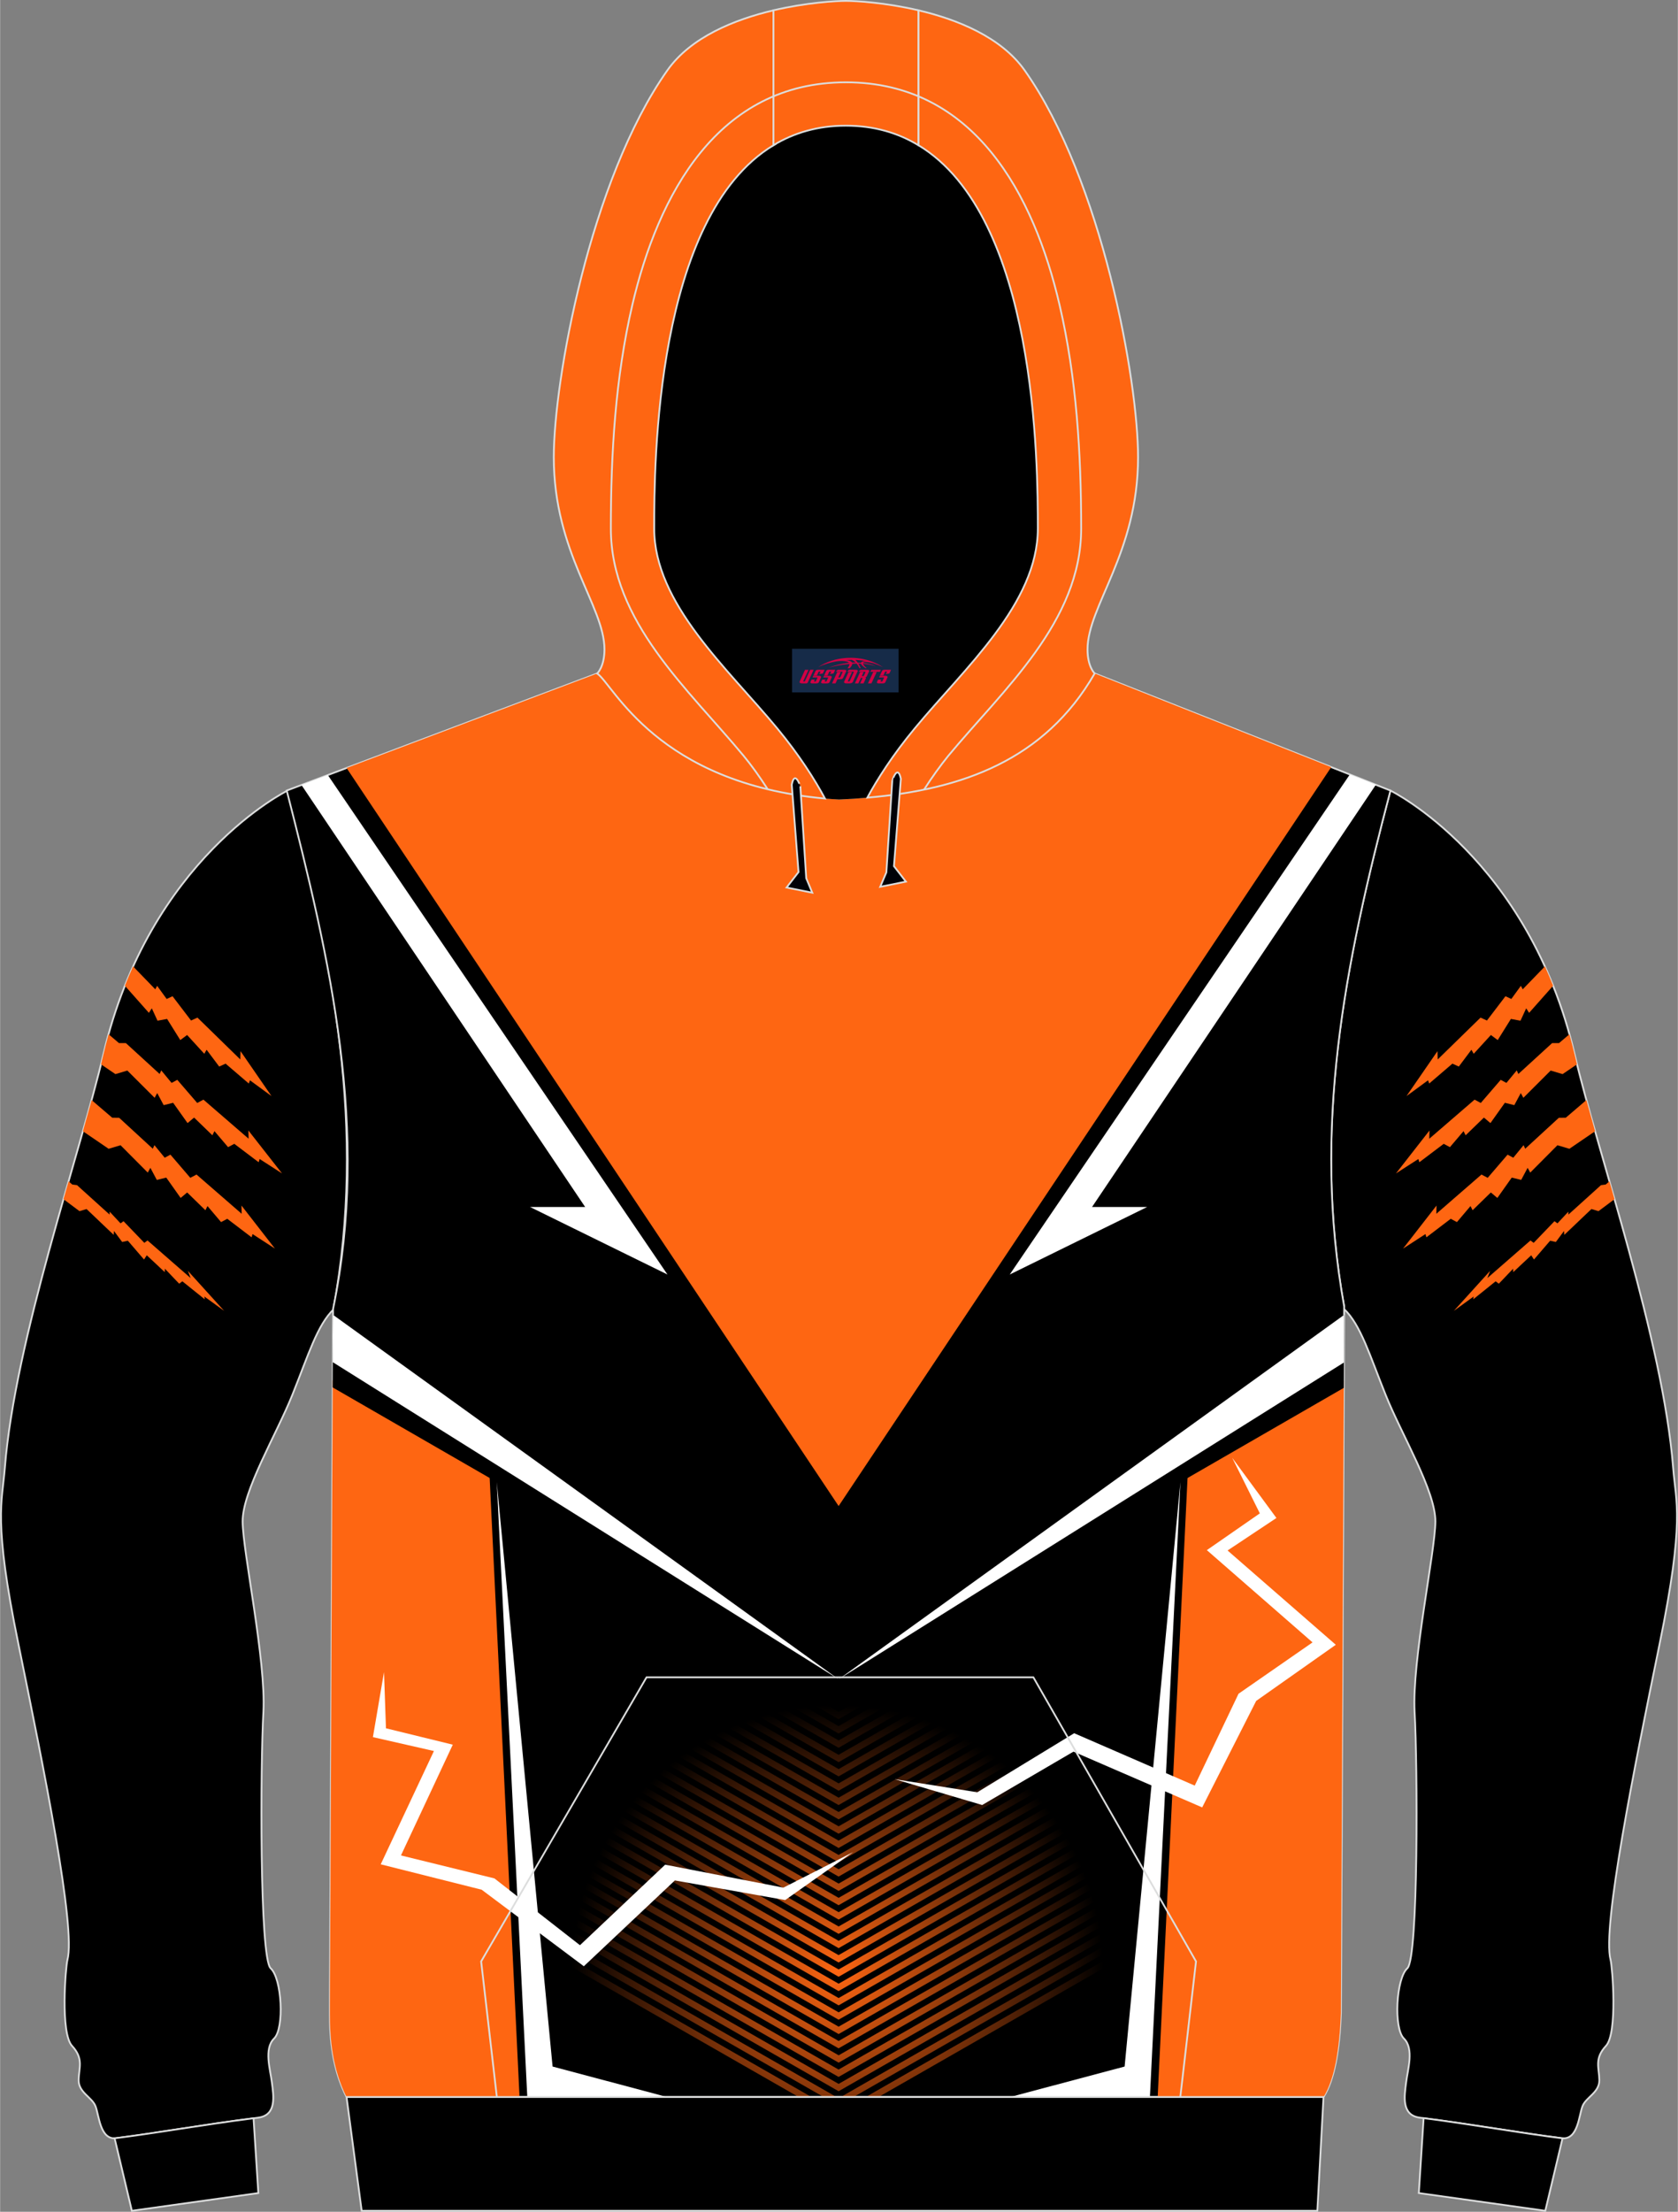
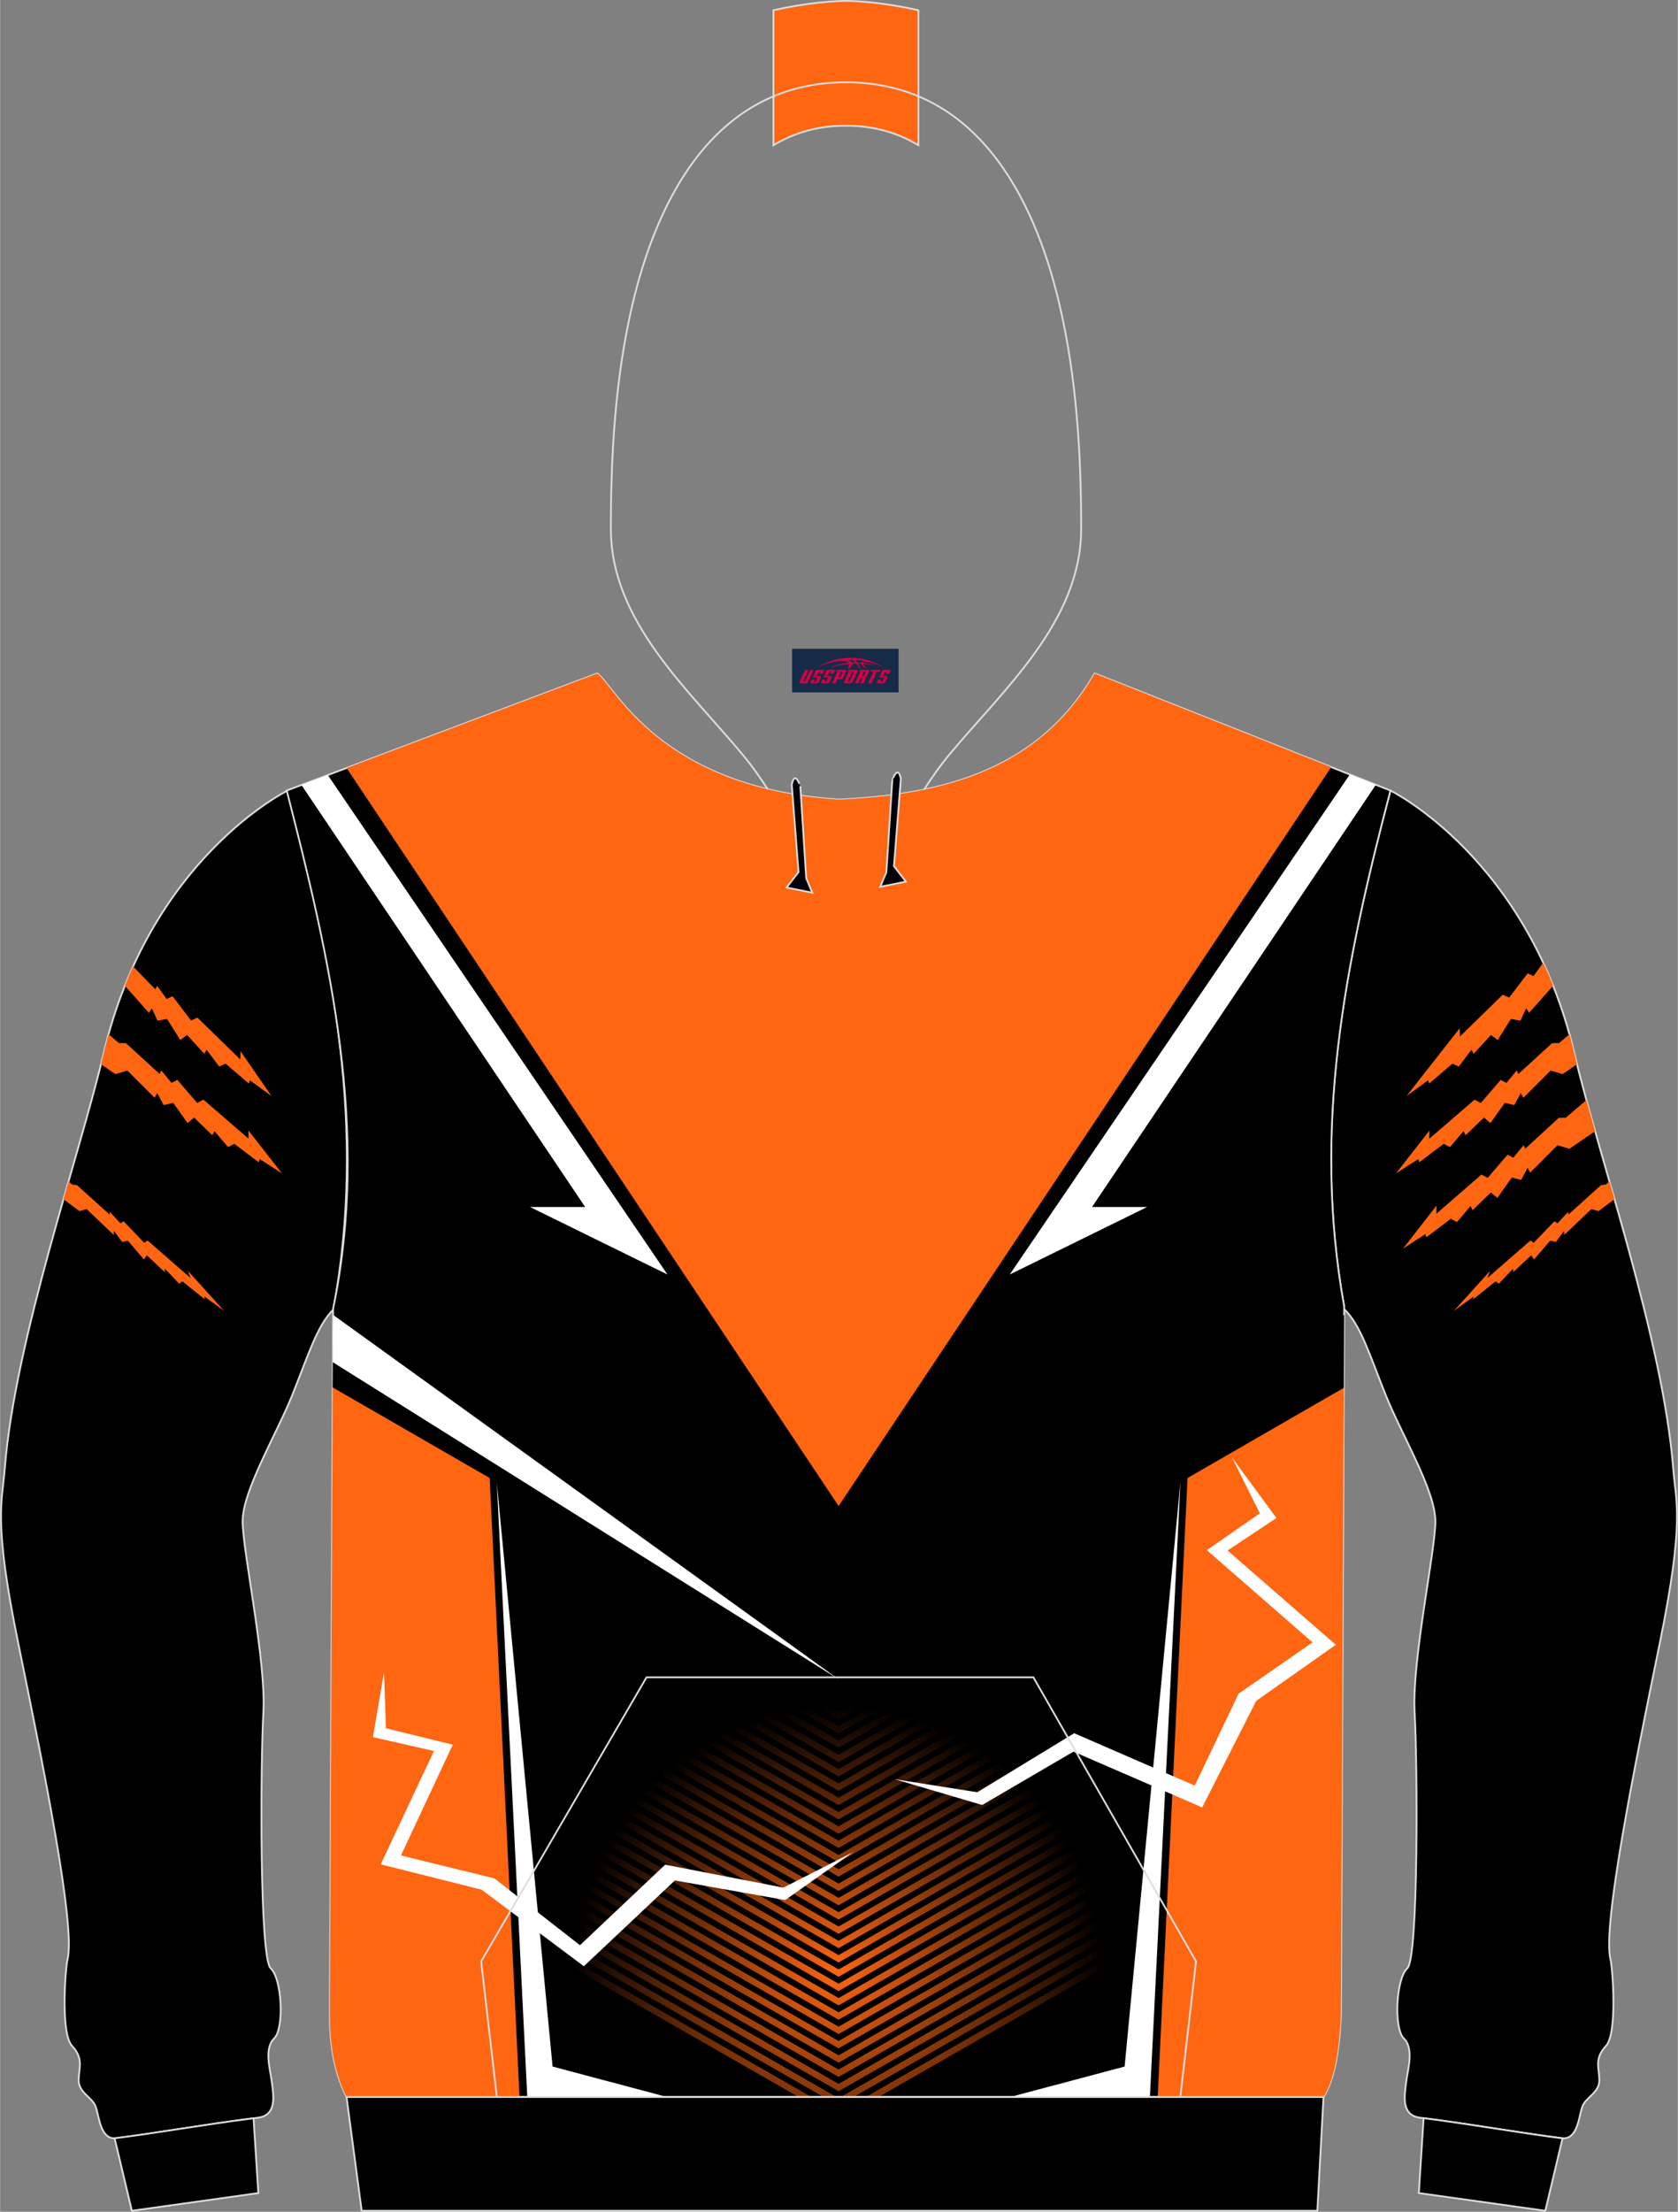
<svg xmlns="http://www.w3.org/2000/svg" version="1.1" id="图层_1" x="0px" y="0px" width="378px" height="498px" viewBox="0 0 378.09 498.19" enable-background="new 0 0 378.09 498.19" xml:space="preserve">
  <rect x="0" y="0" width="378.09" height="498.19" fill="#808080" stroke="none" />
  <g>
    <path fill-rule="evenodd" clip-rule="evenodd" stroke="#DCDDDD" stroke-width="0.4" stroke-miterlimit="22.926" d="M373.96,370.34   c-5.72,27.98-12.97,63.83-11.04,71.11c0.41,1.58,1.64,16.5-1.04,19.38c-2.69,2.91-1.52,4.94-1.49,7.72s-3,3.83-3.79,5.85   c-0.82,2.06-1.01,7.66-4.65,7.22c-9.55-1.2-20.21-3.13-31.98-4.62c-4.27-0.54-3.51-4.91-3.13-7.88c0.35-2.94,1.87-7.66-0.51-9.97   c-2.34-2.34-1.74-13.52,0.79-15.8c2.53-2.31,2.31-46.13,1.64-57.72c-0.63-11.56,4.62-35.97,4.68-42.9   c0.03-6.96-7.62-19.6-11.2-28.52c-3.6-8.96-5.63-15.8-9.36-19.35v-0.57c-7.24-40.15,0-76.68,10.43-116.22   c0,0,31.15,15.26,41.5,59.4c5.41,22.92,19.93,64.37,22.21,93.14C377.63,338.33,379.71,342.33,373.96,370.34L373.96,370.34z" />
    <g>
-       <path fill-rule="evenodd" clip-rule="evenodd" fill="#FE6612" d="M316.93,246.89l4.85-3.55l0.27,0.72l5.23-4.48l1.44,0.66    l2.84-3.79l0.52,0.91l3.87-4.23l1.54,1.14l2.97-4.76l2.16,0.4l1.29-2.8l0.65,1.03l5.42-6.11c-0.6-1.49-1.22-2.94-1.86-4.35    l-5,5.16l-0.41-0.79l-2.15,2.96l-1.33-0.61l-4.17,5.47l-1.44-0.66l-9.65,9.42l-0.06-1.86L316.93,246.89z" />
+       <path fill-rule="evenodd" clip-rule="evenodd" fill="#FE6612" d="M316.93,246.89l4.85-3.55l0.27,0.72l5.23-4.48l1.44,0.66    l2.84-3.79l0.52,0.91l3.87-4.23l1.54,1.14l2.97-4.76l2.16,0.4l1.29-2.8l0.65,1.03l5.42-6.11c-0.6-1.49-1.22-2.94-1.86-4.35    l-0.41-0.79l-2.15,2.96l-1.33-0.61l-4.17,5.47l-1.44-0.66l-9.65,9.42l-0.06-1.86L316.93,246.89z" />
      <path fill-rule="evenodd" clip-rule="evenodd" fill="#FE6612" d="M314.56,264.31l5.05-3.25l0.22,0.73l5.49-4.15l1.4,0.75    l3.07-3.61l0.47,0.94l4.12-3.99l1.47,1.24l3.25-4.57l2.13,0.53l1.46-2.72l0.58,1.07l6.15-6.14l2.69,0.8l3.24-2.2    c-0.19-0.78-0.38-1.53-0.55-2.27c-0.36-1.54-0.75-3.04-1.16-4.5l-2.33,1.98l-1.57,0.01l-7.6,6.95l-0.36-0.81l-2.33,2.82    l-1.29-0.69l-4.49,5.21l-1.4-0.75l-10.21,8.81l0.05-1.86L314.56,264.31z" />
      <path fill-rule="evenodd" clip-rule="evenodd" fill="#FE6612" d="M316.16,281.24l5.04-3.27l0.22,0.73l5.48-4.17l1.4,0.74    l3.06-3.61l0.47,0.94l4.11-4l1.47,1.23l3.24-4.58l2.13,0.52l1.45-2.72l0.59,1.07l6.13-6.16l2.69,0.8l5.79-3.95    c-0.69-2.42-1.34-4.77-1.96-7.02l-4.64,3.97l-1.57,0.02l-7.58,6.97l-0.36-0.81l-2.32,2.83l-1.29-0.69l-4.48,5.22l-1.4-0.74    l-10.18,8.84l0.05-1.86L316.16,281.24z" />
      <path fill-rule="evenodd" clip-rule="evenodd" fill="#FE6612" d="M327.6,295.27l4.46-3.23l-0.08,0.62l5.04-4.05l0.72,0.54    l3.22-3.38l0.03,0.77l4.05-3.79l0.62,0.95l3.64-4.23l1.29,0.28l1.84-2.48l0.07,0.88l6.11-5.82l1.59,0.48l3.61-2.7    c-0.38-1.35-0.77-2.69-1.15-4.02l-0.83,0.72l-1.07,0.14l-7.35,6.64v-0.67l-2.46,2.64l-0.67-0.49l-4.69,4.88l-0.72-0.54l-9.71,8.47    l0.61-1.62L327.6,295.27z" />
    </g>
    <path fill-rule="evenodd" clip-rule="evenodd" stroke="#DCDDDD" stroke-width="0.4" stroke-miterlimit="22.926" d="M4.13,370.34   c5.72,27.98,12.97,63.83,11.04,71.11c-0.41,1.58-1.64,16.5,1.04,19.38c2.69,2.91,1.52,4.94,1.49,7.72s3,3.83,3.79,5.85   c0.82,2.06,1.01,7.66,4.65,7.22c9.55-1.2,20.21-3.13,31.98-4.62c4.27-0.54,3.51-4.91,3.13-7.88c-0.35-2.94-1.87-7.66,0.51-9.97   c2.34-2.34,1.74-13.52-0.79-15.8c-2.53-2.31-2.31-46.13-1.64-57.72c0.63-11.56-4.62-35.97-4.68-42.9   c-0.03-6.96,7.62-19.6,11.2-28.52c3.6-8.96,5.63-15.8,9.36-19.35v-0.57c7.24-40.15,0-76.68-10.43-116.22c0,0-31.15,15.26-41.5,59.4   c-5.41,22.92-19.93,64.37-22.21,93.14C0.46,338.33-1.62,342.33,4.13,370.34L4.13,370.34z" />
    <g>
      <path fill-rule="evenodd" clip-rule="evenodd" fill="#FE6612" d="M61.16,246.89l-4.85-3.55l-0.27,0.72l-5.23-4.48l-1.44,0.66    l-2.84-3.79l-0.52,0.91l-3.87-4.23l-1.54,1.14l-2.97-4.76l-2.16,0.4l-1.29-2.8l-0.65,1.03l-5.42-6.11    c0.6-1.49,1.22-2.94,1.86-4.35l5,5.16l0.41-0.79l2.15,2.96l1.33-0.61l4.17,5.47l1.44-0.66l9.65,9.42l0.06-1.86L61.16,246.89z" />
      <path fill-rule="evenodd" clip-rule="evenodd" fill="#FE6612" d="M63.53,264.31l-5.05-3.25l-0.22,0.73l-5.49-4.15l-1.4,0.75    l-3.07-3.61l-0.47,0.94l-4.12-3.99l-1.47,1.24l-3.25-4.57l-2.13,0.53l-1.46-2.72l-0.58,1.07l-6.15-6.14l-2.69,0.8l-3.24-2.2    c0.19-0.78,0.38-1.53,0.55-2.27c0.36-1.54,0.75-3.04,1.16-4.5l2.33,1.98l1.57,0.01l7.6,6.95l0.36-0.81l2.33,2.82l1.29-0.69    l4.49,5.21l1.4-0.75l10.18,8.8l-0.05-1.86L63.53,264.31z" />
-       <path fill-rule="evenodd" clip-rule="evenodd" fill="#FE6612" d="M61.93,281.24l-5.04-3.27l-0.22,0.73l-5.48-4.17l-1.4,0.74    l-3.06-3.61l-0.47,0.94l-4.11-4l-1.47,1.23l-3.24-4.58l-2.13,0.52l-1.45-2.72l-0.59,1.07l-6.13-6.16l-2.69,0.8l-5.79-3.95    c0.69-2.42,1.34-4.77,1.96-7.02l4.64,3.97l1.57,0.02l7.58,6.97l0.36-0.81l2.32,2.83l1.29-0.69l4.48,5.22l1.4-0.74l10.18,8.84    l-0.05-1.86L61.93,281.24z" />
      <path fill-rule="evenodd" clip-rule="evenodd" fill="#FE6612" d="M50.49,295.27l-4.46-3.23l0.08,0.62l-5.04-4.05l-0.72,0.54    l-3.22-3.38l-0.03,0.77l-4.05-3.79l-0.62,0.95l-3.64-4.23l-1.29,0.28l-1.84-2.48l-0.07,0.88l-6.11-5.82l-1.59,0.48l-3.61-2.7    c0.38-1.35,0.77-2.69,1.15-4.02l0.83,0.72l1.07,0.14l7.35,6.64v-0.67l2.46,2.64l0.67-0.49l4.69,4.88l0.72-0.54l9.71,8.47    l-0.61-1.62L50.49,295.27z" />
    </g>
    <path fill-rule="evenodd" clip-rule="evenodd" stroke="#DCDDDD" stroke-width="0.4" stroke-miterlimit="22.926" d="M64.59,178.07   l69.97-26.37c3.83,2.63,13.92,25.96,54.53,28.4c23.98-1.08,45.2-6.96,57.58-28.4l66.65,26.37c-10.4,39.55-17.68,76.07-10.43,116.22   l-0.74,159.18c-0.32,8.2-1.42,14.88-3.92,18.87H78.07c-3.13-6.33-3.79-12.83-3.76-19.25c0-4.08,0.03-8.2,0.06-12.32l0.66-145.92   C83.41,254.5,74.33,216.13,64.59,178.07L64.59,178.07z" />
    <radialGradient id="SVGID_1_" cx="188.69" cy="53.279" r="59.948" gradientTransform="matrix(1 0 0 -1 0 497.181)" gradientUnits="userSpaceOnUse">
      <stop offset="0" style="stop-color:#FE6612" />
      <stop offset="1" style="stop-color:#FE6612;stop-opacity:0" />
    </radialGradient>
    <path fill-rule="evenodd" clip-rule="evenodd" fill="url(#SVGID_1_)" d="M188.96,353.35l113.01-64.69   c0.07,0.51,0.15,1.01,0.23,1.52L188.96,355L75.9,290.28c0.09-0.5,0.18-1,0.26-1.51L188.96,353.35L188.96,353.35z M302.43,291.61   l-113.47,64.96L75.64,291.7c-0.09,0.5-0.19,0.99-0.28,1.49l113.6,65.03l113.73-65.1C302.6,292.62,302.51,292.11,302.43,291.61   L302.43,291.61z M302.89,294.57l-113.93,65.22L75.08,294.6l-0.05,0.26l-0.01,1.36l113.94,65.22l113.92-65.22L302.89,294.57   L302.89,294.57z M302.87,297.8l-113.92,65.21L75.01,297.79L75,299.44l113.95,65.23l113.91-65.21L302.87,297.8L302.87,297.8z    M302.86,301.04l-113.9,65.2L75,301l-0.01,1.65l113.97,65.24l113.89-65.2L302.86,301.04L302.86,301.04z M302.84,304.27   l-113.89,65.19L74.98,304.22l-0.01,1.65l113.98,65.25l113.88-65.19L302.84,304.27L302.84,304.27z M302.83,307.5l-113.87,65.19   L74.97,307.43l-0.01,1.65l114,65.26l113.86-65.18L302.83,307.5L302.83,307.5z M302.81,310.73l-113.86,65.18l-114-65.26l-0.01,1.65   l114.01,65.27L302.8,312.4L302.81,310.73L302.81,310.73z M302.8,313.97l-113.84,65.17L74.94,313.86l-0.01,1.65l114.03,65.27   l113.83-65.16L302.8,313.97L302.8,313.97z M302.78,317.2l-113.83,65.16L74.92,317.08l-0.01,1.65l114.04,65.28l113.82-65.16   L302.78,317.2L302.78,317.2z M302.77,320.43l-113.81,65.15L74.91,320.29l-0.01,1.65l114.05,65.29l113.8-65.15L302.77,320.43   L302.77,320.43z M302.75,323.66l-113.8,65.14L74.89,323.51l-0.01,1.65l114.07,65.3l113.79-65.14L302.75,323.66L302.75,323.66z    M302.74,326.89l-113.78,65.13l-114.08-65.3l-0.01,1.65l114.08,65.31l113.77-65.13L302.74,326.89L302.74,326.89z M302.72,330.13   l-113.77,65.13L74.87,329.94l-0.01,1.65l114.1,65.32l113.76-65.12V330.13L302.72,330.13z M302.71,333.36l-113.75,65.12   L74.85,333.15l-0.01,1.65l114.11,65.32l113.74-65.11L302.71,333.36L302.71,333.36z M302.69,336.59L188.96,401.7L74.84,336.37   l-0.01,1.65l114.13,65.33l113.73-65.1V336.59L302.69,336.59z M302.68,339.82l-113.72,65.1L74.82,339.59l-0.01,1.65l114.14,65.34   l113.71-65.1L302.68,339.82L302.68,339.82z M302.66,343.05l-113.71,65.09L74.81,342.8l-0.01,1.65l114.16,65.35l113.7-65.09   L302.66,343.05L302.66,343.05z M302.65,346.29l-113.69,65.08L74.79,346.02l-0.01,1.65l114.17,65.36l113.68-65.08L302.65,346.29   L302.65,346.29z M302.63,349.52l-113.68,65.07L74.78,349.23l-0.01,1.65l114.19,65.37l113.67-65.07V349.52L302.63,349.52z    M302.62,352.75l-113.66,65.07l-114.2-65.37l-0.01,1.65l114.2,65.37l113.65-65.06L302.62,352.75L302.62,352.75z M302.6,355.98   l-0.01,1.66l-113.64,65.05L74.74,357.31l0.01-1.65l114.21,65.38L302.6,355.98L302.6,355.98z M302.59,359.21l-0.01,1.66   l-113.62,65.04L74.73,360.53l0.01-1.65l114.22,65.39L302.59,359.21L302.59,359.21z M302.57,362.45l-0.01,1.66l-113.61,65.03   l-114.24-65.4l0.01-1.65l114.24,65.39L302.57,362.45L302.57,362.45z M302.56,365.68l-0.01,1.66l-113.59,65.03L74.7,366.96   l0.01-1.65l114.25,65.4L302.56,365.68L302.56,365.68z M302.54,368.91l-0.01,1.66l-113.58,65.02L74.68,370.17l0.01-1.65   l114.27,65.41L302.54,368.91L302.54,368.91z M302.53,372.14l-0.01,1.66l-113.56,65.01L74.67,373.39l0.01-1.65l114.28,65.42   L302.53,372.14L302.53,372.14z M302.51,375.38l-0.01,1.66l-113.55,65L74.65,376.6l0.01-1.65l114.29,65.43L302.51,375.38   L302.51,375.38z M302.5,378.61l-0.01,1.66l-113.53,64.99L74.64,379.82l0.01-1.65l114.31,65.44L302.5,378.61L302.5,378.61z    M302.48,381.84l-0.01,1.66l-113.52,64.98L74.63,383.03l0.01-1.65l114.32,65.44L302.48,381.84L302.48,381.84z M302.47,385.07   l-0.01,1.66l-113.5,64.97L74.61,386.25l0.01-1.65l114.34,65.45L302.47,385.07L302.47,385.07z M302.45,388.3l-0.01,1.66   l-113.49,64.97L74.6,389.46l0.01-1.65l114.35,65.46L302.45,388.3L302.45,388.3z M302.44,391.54l-0.01,1.66l-113.47,64.96   L74.58,392.68l0.01-1.65l114.37,65.47L302.44,391.54L302.44,391.54z M302.42,394.77l-0.01,1.66l-113.46,64.95L74.57,395.89   l0.01-1.65l114.38,65.48L302.42,394.77L302.42,394.77z M302.41,398l-0.01,1.66L188.96,464.6l-114.4-65.49l0.01-1.65l114.4,65.49   L302.41,398L302.41,398z M302.39,401.23l-0.01,1.66l-113.43,64.93l-114.42-65.5l0.01-1.65l114.41,65.49L302.39,401.23   L302.39,401.23z M302.38,404.46l-0.01,1.66l-113.41,64.92l-114.44-65.5l0.01-1.65l114.43,65.5L302.38,404.46L302.38,404.46z    M302.36,407.7l-0.01,1.66l-110.04,62.99h-2.89L302.36,407.7L302.36,407.7z M302.35,410.93l-0.01,1.66l-104.39,59.76h-2.89   L302.35,410.93L302.35,410.93z M188.49,472.35h-2.89l-111.09-63.6l0.01-1.65L188.49,472.35L188.49,472.35z M182.85,472.35h-2.89   L74.49,411.97l0.01-1.65L182.85,472.35z" />
    <path fill-rule="evenodd" clip-rule="evenodd" fill="#FE6612" d="M260.86,472.35l6.79-140.69L302.81,311l-0.66,142.49   c-0.32,8.2-1.42,14.88-3.92,18.87L260.86,472.35L260.86,472.35z" />
    <polygon fill-rule="evenodd" clip-rule="evenodd" points="188.96,378.26 302.88,296.17 302.8,312.61  " />
-     <polygon fill-rule="evenodd" clip-rule="evenodd" fill="#FFFFFF" points="188.96,378.26 302.88,296.17 302.83,306.9  " />
    <polygon fill-rule="evenodd" clip-rule="evenodd" fill="#FFFFFF" points="277.66,328.37 283.88,340.88 271.94,349.16    295.76,369.94 279.08,381.51 269.21,402.2 242.04,390.4 220.21,403.7 201.59,400.75 221.31,406.57 241.88,394.55 270.89,407.11    283.06,383.12 301,370.48 276.61,349.24 287.62,341.92  " />
    <polygon fill-rule="evenodd" clip-rule="evenodd" fill="#FFFFFF" points="265.99,333.84 259.11,472.35 227.58,472.35    253.41,465.48  " />
    <path fill-rule="evenodd" clip-rule="evenodd" fill="#FE6612" d="M188.96,339.23L78.08,172.99l56.48-21.29   c3.83,2.63,13.92,25.96,54.53,28.4c23.98-1.08,45.2-6.96,57.58-28.4l53.3,21.09L188.96,339.23z" />
    <path fill-rule="evenodd" clip-rule="evenodd" fill="#FE6612" d="M117.05,472.35l-6.79-140.69L74.95,310.9l-0.59,129.88   c-0.03,4.11-0.06,8.23-0.06,12.32c-0.03,6.42,0.63,12.92,3.76,19.25H117.05z" />
    <polygon fill-rule="evenodd" clip-rule="evenodd" points="188.96,378.26 75.02,296.16 74.94,312.51  " />
    <polygon fill-rule="evenodd" clip-rule="evenodd" fill="#FFFFFF" points="188.96,378.26 75.02,296.16 74.97,306.83  " />
    <polygon fill-rule="evenodd" clip-rule="evenodd" fill="#FFFFFF" points="86.51,376.64 86.95,389.29 102.01,392.98 90.33,417.93    111.39,423.1 130.67,438.15 149.87,420.01 176.52,425.18 192.21,417.19 176.92,427.98 152.06,423.56 131.54,442.89 108.52,425.65    85.77,419.93 97.76,394.41 84.01,391.28  " />
    <polygon fill-rule="evenodd" clip-rule="evenodd" fill="#FFFFFF" points="111.92,333.84 118.8,472.35 150.33,472.35 124.5,465.48     " />
    <polygon fill-rule="evenodd" clip-rule="evenodd" fill="#FFFFFF" points="227.52,287.08 304.16,174.45 310.03,176.77    246.07,271.87 258.49,271.87  " />
    <polygon fill-rule="evenodd" clip-rule="evenodd" fill="#FFFFFF" points="150.39,287.08 73.85,174.58 67.91,176.82 131.84,271.87    119.42,271.87  " />
-     <path fill-rule="evenodd" clip-rule="evenodd" d="M201.34,179.05L201.34,179.05l-0.44,0.06L201.34,179.05L201.34,179.05z    M195.42,179.68c2.28-4.18,5.72-9.62,10.72-15.64c11.14-13.46,27.71-28.05,27.71-44.99c0-14.44-0.19-70.22-26.92-86.34   c-4.58-2.78-9.99-4.4-16.33-4.4s-11.71,1.61-16.33,4.4c-26.7,16.12-26.89,71.9-26.89,86.34c0,16.94,16.58,31.53,27.71,44.99   c5.06,6.11,8.51,11.62,10.78,15.83c1.04,0.09,2.12,0.16,3.19,0.22C191.25,180,193.34,179.87,195.42,179.68L195.42,179.68   L195.42,179.68z M185.86,179.87c-0.35-0.03-0.66-0.06-1.01-0.13C185.2,179.81,185.52,179.84,185.86,179.87L185.86,179.87   L185.86,179.87z M184.28,179.71L184.28,179.71c-1.48-0.15-2.91-0.34-4.3-0.57l0,0C181.37,179.36,182.79,179.55,184.28,179.71z" />
    <path fill-rule="evenodd" clip-rule="evenodd" stroke="#DCDDDD" stroke-width="0.4" stroke-miterlimit="22.926" d="M348.21,497.97   l-28.5-3.99l1.08-16.88c11.46,1.49,21.83,3.35,31.15,4.53c0.06,0,0.09,0,0.16,0l0,0l0,0L348.21,497.97z" />
    <path fill-rule="evenodd" clip-rule="evenodd" stroke="#DCDDDD" stroke-width="0.4" stroke-miterlimit="22.926" d="M29.69,497.97   l28.5-3.99l-1.08-16.85c-11.46,1.46-21.83,3.32-31.15,4.49c-0.06,0-0.09,0-0.16,0l0,0l0,0L29.69,497.97z" />
-     <path fill-rule="evenodd" clip-rule="evenodd" fill="#FE6612" stroke="#DCDDDD" stroke-width="0.4" stroke-miterlimit="22.926" d="   M206.93,2.32c8.76,2.06,18.63,6.01,23.95,13.52c17.46,24.73,25.56,69.94,25.56,87.13c0,21.59-11.39,33.5-11.39,43.31   c0,3.86,1.55,5.35,1.61,5.41c-11.27,19.54-29.89,26.15-51.24,27.98c2.28-4.18,5.72-9.62,10.72-15.64   c11.13-13.46,27.71-28.05,27.71-44.99c0-14.44-0.19-70.22-26.92-86.34L206.93,2.32L206.93,2.32L206.93,2.32z M174.29,32.71   c-26.7,16.12-26.89,71.9-26.89,86.34c0,16.94,16.58,31.53,27.71,44.99c5.06,6.11,8.51,11.62,10.78,15.83   c-37.93-3.45-47.61-25.61-51.34-28.17c0,0,1.64-1.49,1.64-5.41c0-9.81-11.42-21.72-11.42-43.31c0-17.19,8.13-62.4,25.59-87.13   c5.28-7.5,15.19-11.47,23.91-13.52v30.38C174.28,32.71,174.29,32.71,174.29,32.71z" />
    <path fill-rule="evenodd" clip-rule="evenodd" fill="#FE6612" stroke="#DCDDDD" stroke-width="0.4" stroke-miterlimit="22.926" d="   M206.93,2.32v30.39c-4.58-2.78-9.99-4.4-16.33-4.4c-6.33,0-11.71,1.61-16.33,4.4V2.32c7.46-1.74,14.08-2.12,16.33-2.12   C192.89,0.2,199.5,0.58,206.93,2.32L206.93,2.32z" />
    <path fill-rule="evenodd" clip-rule="evenodd" fill="#000108" stroke="#DCDDDD" stroke-width="0.4" stroke-miterlimit="22.926" d="   M202.98,175.41l-1.55,19.69l2.69,3.48l-5.79,1.17l1.39-3.26l1.33-20.67C201.05,175.82,202.25,171.99,202.98,175.41L202.98,175.41z" />
    <path fill-rule="evenodd" clip-rule="evenodd" fill="#000108" stroke="#DCDDDD" stroke-width="0.4" stroke-miterlimit="22.926" d="   M178.4,176.74l1.52,19.69l-2.69,3.48l5.79,1.17l-1.36-3.26l-1.33-20.71C180.33,177.12,179.1,173.29,178.4,176.74L178.4,176.74z" />
    <polygon fill-rule="evenodd" clip-rule="evenodd" stroke="#DCDDDD" stroke-width="0.4" stroke-miterlimit="22.926" points="   78.07,472.35 298.23,472.35 296.84,497.97 81.48,497.97  " />
    <path fill="none" stroke="#DCDDDD" stroke-width="0.4" stroke-miterlimit="22.926" d="M172.96,177.75   c-1.77-2.75-3.6-5.32-5.41-7.5c-12.34-14.92-29.92-30.2-29.92-51.19c0-16.85,1.01-33.94,4.84-50.37   c5.79-24.76,19.23-50.15,48.14-50.15 M208.2,177.88c1.77-2.78,3.67-5.41,5.47-7.63c12.37-14.92,29.95-30.2,29.95-51.19   c0-16.85-1.04-33.94-4.87-50.37c-5.75-24.76-19.2-50.15-48.14-50.15" />
    <polyline fill="none" stroke="#DCDDDD" stroke-width="0.4" stroke-miterlimit="22.926" points="111.94,472.35 108.4,441.8    145.67,377.81 232.85,377.81 269.5,441.8 265.96,472.35  " />
  </g>
  <g id="tag_logo">
    <rect y="146.14" fill="#162B48" width="24" height="9.818" x="178.47" />
    <g>
      <path fill="#D30044" d="M194.43,149.33l0.005-0.011c0.131-0.311,1.085-0.262,2.351,0.071c0.715,0.24,1.44,0.54,2.193,0.9    c-0.218-0.147-0.447-0.289-0.682-0.42l0.011,0.005l-0.011-0.005c-1.478-0.845-3.218-1.418-5.1-1.62    c-1.282-0.115-1.658-0.082-2.411-0.055c-2.449,0.142-4.68,0.905-6.458,2.095c1.26-0.638,2.722-1.075,4.195-1.336    c1.467-0.18,2.476-0.033,2.771,0.344c-1.691,0.175-3.469,0.633-4.555,1.075c1.156-0.338,2.967-0.665,4.647-0.813    c0.016,0.251-0.115,0.567-0.415,0.96h0.475c0.376-0.382,0.584-0.725,0.595-1.004c0.333-0.022,0.66-0.033,0.971-0.033    C193.26,149.77,193.47,150.12,193.67,150.51h0.262c-0.125-0.344-0.295-0.687-0.518-1.036c0.207,0,0.393,0.005,0.567,0.011    c0.104,0.267,0.496,0.66,1.058,1.025h0.245c-0.442-0.365-0.753-0.753-0.835-1.004c1.047,0.065,1.696,0.224,2.885,0.513    C196.25,149.59,195.51,149.42,194.43,149.33z M191.99,149.24c-0.164-0.295-0.655-0.485-1.402-0.551    c0.464-0.033,0.922-0.055,1.364-0.055c0.311,0.147,0.589,0.344,0.84,0.589C192.53,149.22,192.26,149.23,191.99,149.24z M193.97,149.29c-0.224-0.016-0.458-0.027-0.715-0.044c-0.147-0.202-0.311-0.398-0.502-0.6c0.082,0,0.164,0.005,0.24,0.011    c0.72,0.033,1.429,0.125,2.138,0.273C194.46,148.89,194.08,149.05,193.97,149.29z" />
      <path fill="#D30044" d="M181.39,150.87L180.22,153.42C180.04,153.79,180.31,153.93,180.79,153.93l0.873,0.005    c0.115,0,0.251-0.049,0.327-0.175l1.342-2.891H182.55L181.33,153.5H181.16c-0.147,0-0.185-0.033-0.147-0.125l1.156-2.504H181.39L181.39,150.87z M183.25,152.22h1.271c0.36,0,0.584,0.125,0.442,0.425L184.49,153.68C184.39,153.9,184.12,153.93,183.89,153.93H182.97c-0.267,0-0.442-0.136-0.349-0.333l0.235-0.513h0.742L183.42,153.46C183.4,153.51,183.44,153.52,183.5,153.52h0.18    c0.082,0,0.125-0.016,0.147-0.071l0.376-0.813c0.011-0.022,0.011-0.044-0.055-0.044H183.08L183.25,152.22L183.25,152.22z M184.07,152.15h-0.78l0.475-1.025c0.098-0.218,0.338-0.256,0.578-0.256H185.79L185.4,151.71L184.62,151.83l0.262-0.562H184.59c-0.082,0-0.12,0.016-0.147,0.071L184.07,152.15L184.07,152.15z M185.66,152.22L185.49,152.59h1.069c0.06,0,0.06,0.016,0.049,0.044    L186.23,153.45C186.21,153.5,186.17,153.52,186.09,153.52H185.91c-0.055,0-0.104-0.011-0.082-0.06l0.175-0.376H185.26L185.03,153.6C184.93,153.79,185.11,153.93,185.38,153.93h0.916c0.24,0,0.502-0.033,0.605-0.251l0.475-1.031c0.142-0.3-0.082-0.425-0.442-0.425H185.66L185.66,152.22z M186.47,152.15l0.371-0.818c0.022-0.055,0.06-0.071,0.147-0.071h0.295L187.02,151.82l0.791-0.115l0.387-0.845H186.75c-0.24,0-0.48,0.038-0.578,0.256L185.7,152.15L186.47,152.15L186.47,152.15z M188.87,152.61h0.278c0.087,0,0.153-0.022,0.202-0.115    l0.496-1.075c0.033-0.076-0.011-0.12-0.125-0.12H188.32l0.431-0.431h1.522c0.355,0,0.485,0.153,0.393,0.355l-0.676,1.445    c-0.06,0.125-0.175,0.333-0.644,0.327l-0.649-0.005L188.26,153.93H187.48l1.178-2.558h0.785L188.87,152.61L188.87,152.61z     M191.46,153.42c-0.022,0.049-0.06,0.076-0.142,0.076h-0.191c-0.082,0-0.109-0.027-0.082-0.076l0.944-2.051h-0.785l-0.987,2.138    c-0.125,0.273,0.115,0.415,0.453,0.415h0.72c0.327,0,0.649-0.071,0.769-0.322l1.085-2.384c0.093-0.202-0.06-0.355-0.415-0.355    h-1.533l-0.431,0.431h1.38c0.115,0,0.164,0.033,0.131,0.104L191.46,153.42L191.46,153.42z M194.18,152.29h0.278    c0.087,0,0.158-0.022,0.202-0.115l0.344-0.753c0.033-0.076-0.011-0.12-0.125-0.12h-1.402l0.425-0.431h1.527    c0.355,0,0.485,0.153,0.393,0.355l-0.529,1.124c-0.044,0.093-0.147,0.18-0.393,0.18c0.224,0.011,0.256,0.158,0.175,0.327    l-0.496,1.075h-0.785l0.54-1.167c0.022-0.055-0.005-0.087-0.104-0.087h-0.235L193.41,153.93h-0.785l1.178-2.558h0.785L194.18,152.29L194.18,152.29z M196.75,151.38L195.57,153.93h0.785l1.184-2.558H196.75L196.75,151.38z M198.26,151.31l0.202-0.431h-2.1l-0.295,0.431    H198.26L198.26,151.31z M198.24,152.22h1.271c0.36,0,0.584,0.125,0.442,0.425l-0.475,1.031c-0.104,0.218-0.371,0.251-0.605,0.251    h-0.916c-0.267,0-0.442-0.136-0.349-0.333l0.235-0.513h0.742L198.41,153.46c-0.022,0.049,0.022,0.06,0.082,0.06h0.18    c0.082,0,0.125-0.016,0.147-0.071l0.376-0.813c0.011-0.022,0.011-0.044-0.049-0.044h-1.069L198.24,152.22L198.24,152.22z     M199.05,152.15H198.27l0.475-1.025c0.098-0.218,0.338-0.256,0.578-0.256h1.451l-0.387,0.845l-0.791,0.115l0.262-0.562h-0.295    c-0.082,0-0.12,0.016-0.147,0.071L199.05,152.15z" />
    </g>
  </g>
</svg>